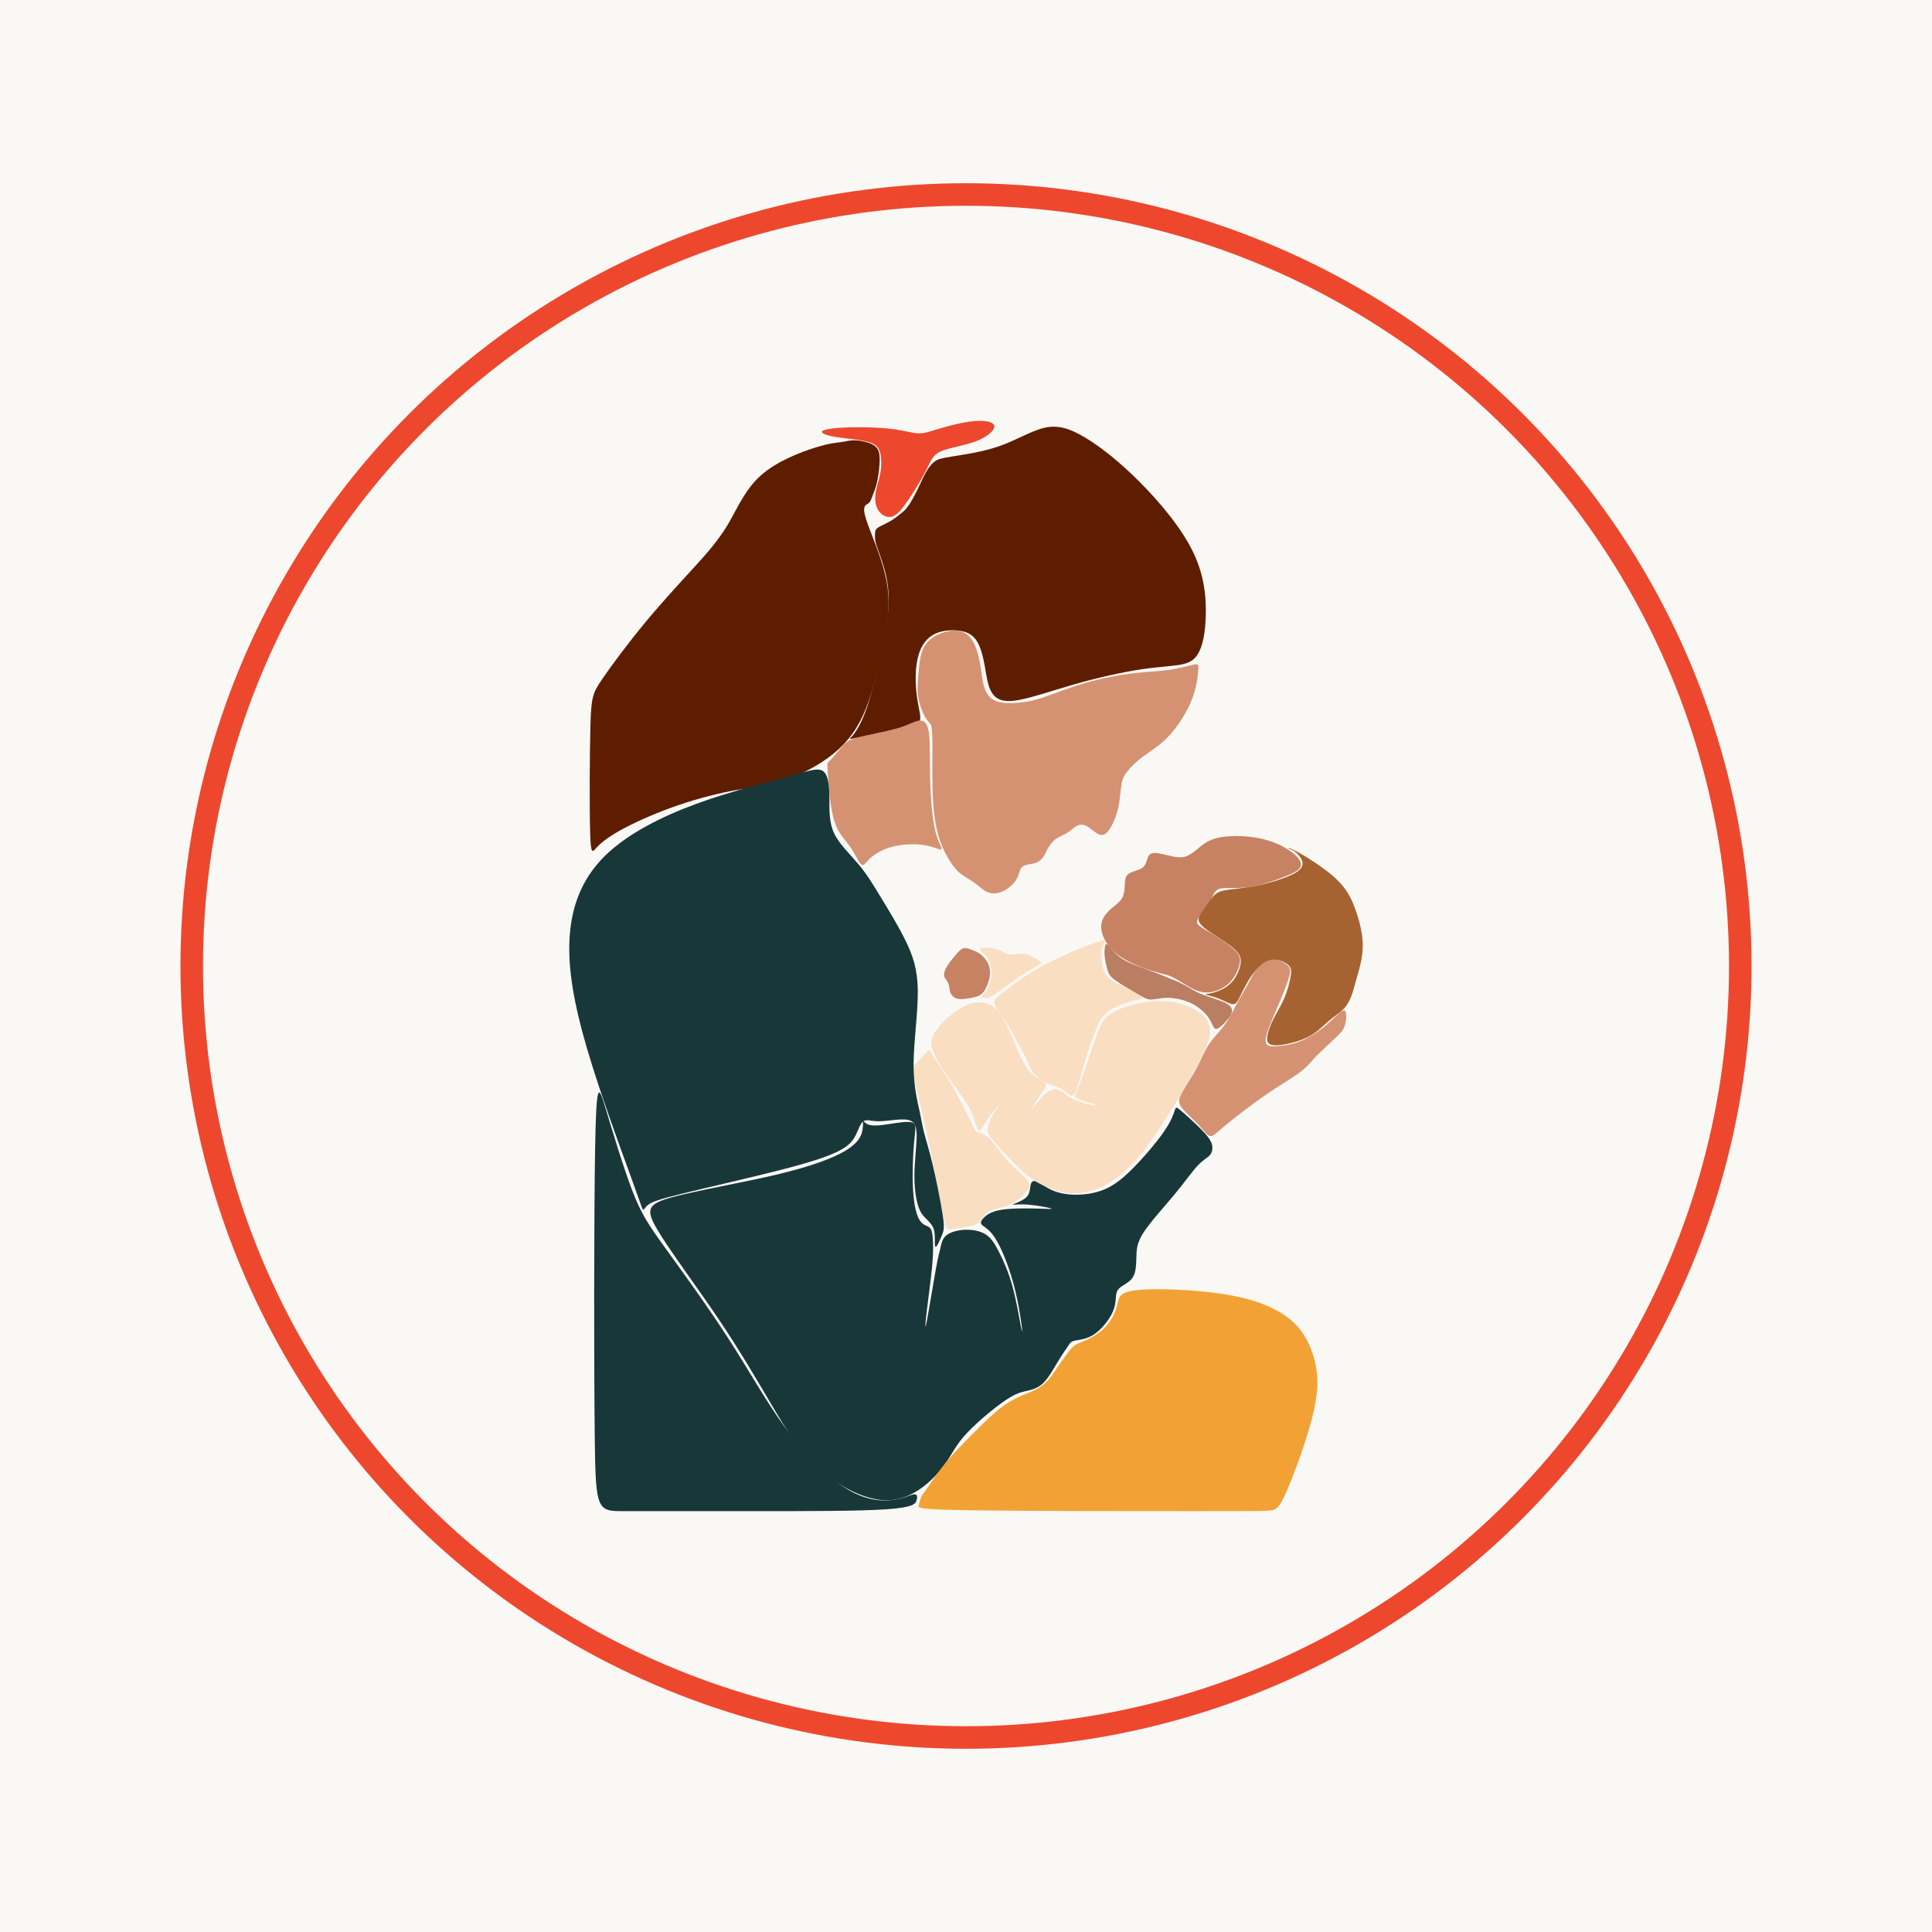
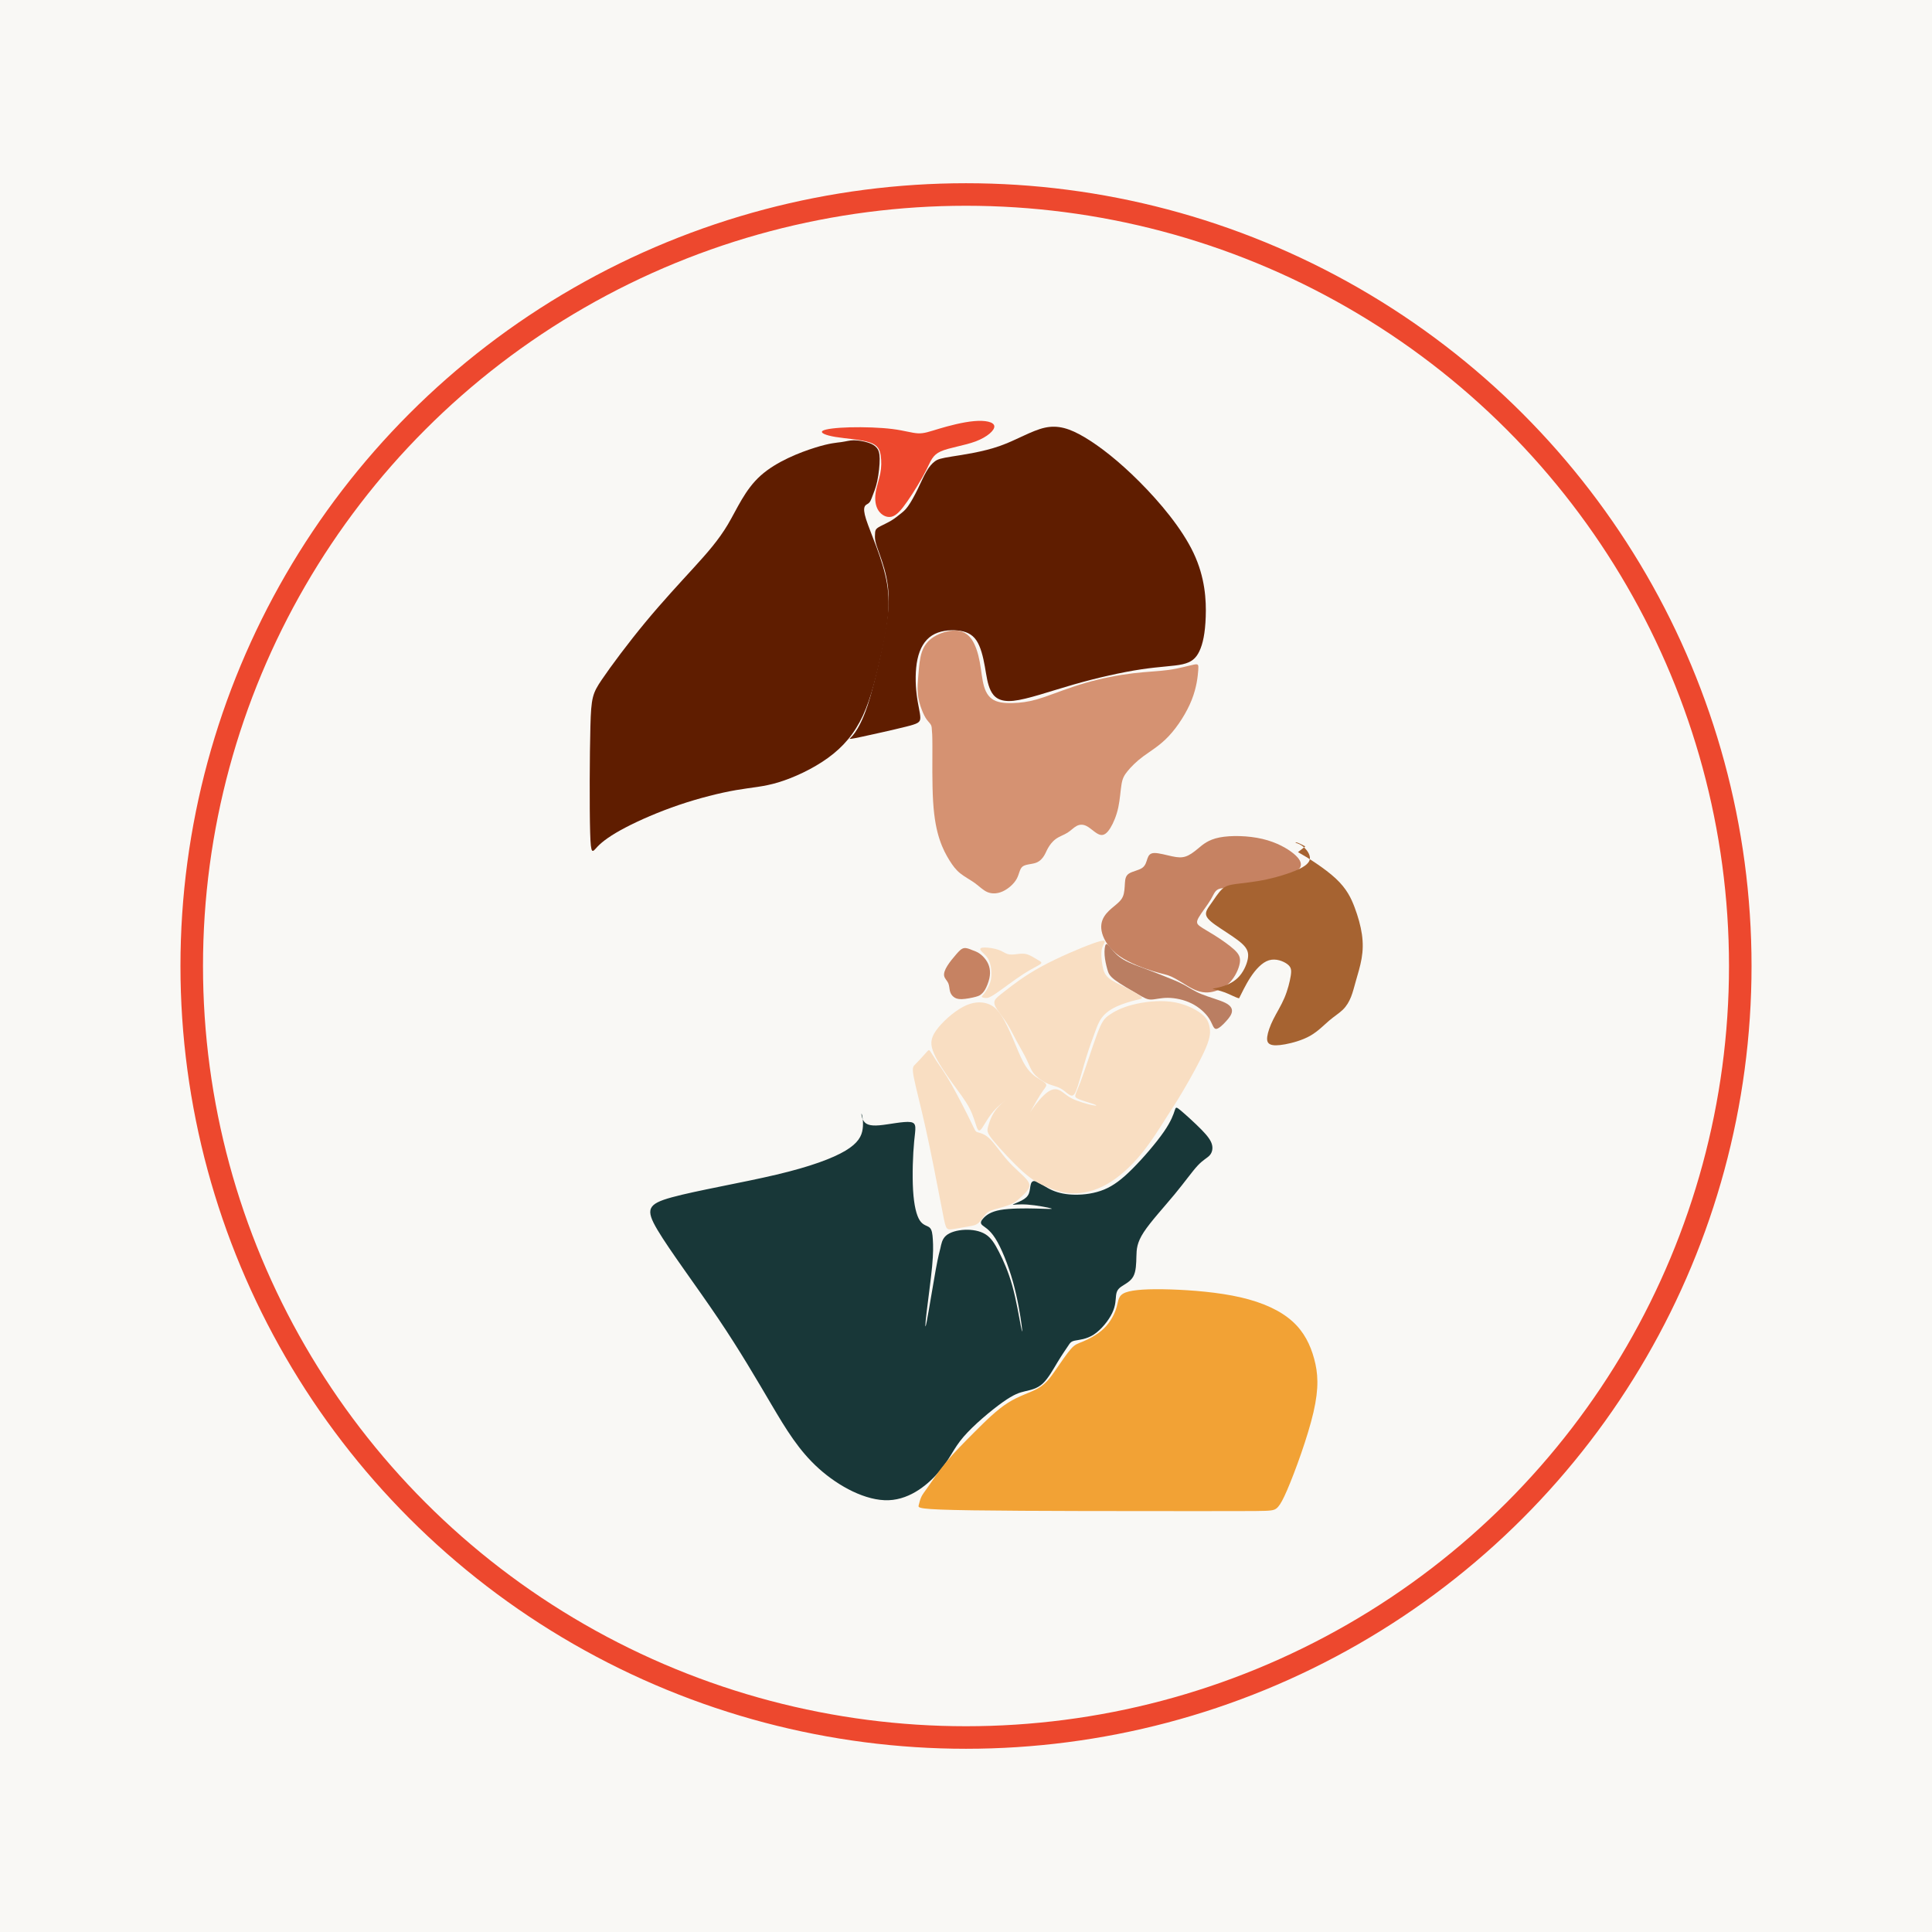
<svg xmlns="http://www.w3.org/2000/svg" xmlns:ns1="http://www.serif.com/" width="100%" height="100%" viewBox="0 0 1200 1200" version="1.1" xml:space="preserve" style="fill-rule:evenodd;clip-rule:evenodd;stroke-linecap:square;stroke-linejoin:round;stroke-miterlimit:1.5;">
  <rect id="EMA-MOM" ns1:id="EMA MOM" x="0" y="0" width="1200" height="1200" style="fill:#f9f8f5;" />
  <g>
    <g>
      <path d="M563.606,311.349c3.914,-5.629 8.826,-13.675 11.717,-19.419c2.904,-5.756 3.8,-9.223 8.993,-11.564c5.181,-2.34 14.685,-3.568 21.772,-6.242c7.087,-2.686 11.781,-6.818 11.5,-9.441c-0.281,-2.622 -5.539,-3.735 -12.562,-3.121c-7.035,0.614 -15.849,2.955 -21.823,4.746c-5.974,1.778 -9.108,3.006 -12.958,2.84c-3.85,-0.166 -8.43,-1.727 -15.9,-2.674c-7.484,-0.946 -17.858,-1.279 -26.403,-1.061c-8.545,0.23 -15.235,1.01 -16.975,2.174c-1.727,1.177 1.509,2.738 7.918,3.8c6.435,1.061 16.029,1.611 21.324,3.402c5.309,1.791 6.32,4.81 6.819,8.2c0.498,3.415 0.498,7.202 -0.282,11.167c-0.78,3.966 -2.341,8.097 -2.904,12.114c-0.563,4.017 -0.102,7.931 1.74,10.771c1.842,2.853 5.078,4.631 8.149,3.914c3.07,-0.729 5.961,-3.965 9.875,-9.606Z" style="fill:#ed482d;fill-rule:nonzero;" />
      <path d="M506.285,278.026c-9.325,2.903 -24.062,8.596 -33.835,17.371c-9.773,8.75 -14.57,20.582 -20.364,30.355c-5.821,9.773 -12.626,17.474 -21.325,27.017c-8.711,9.543 -19.316,20.94 -29.946,33.771c-10.63,12.843 -21.285,27.132 -27.029,35.613c-5.756,8.481 -6.601,11.167 -7.074,28.973c-0.486,17.807 -0.601,50.733 -0.166,65.815c0.422,15.069 1.381,12.268 4.554,8.929c3.185,-3.364 8.583,-7.253 17.32,-11.833c8.724,-4.579 20.787,-9.824 33.285,-14.071c12.51,-4.247 25.468,-7.483 35.395,-9.21c9.939,-1.74 16.86,-1.957 26.288,-4.797c9.44,-2.853 21.388,-8.315 30.867,-15.197c9.504,-6.856 16.527,-15.12 21.72,-26.339c5.194,-11.218 8.533,-25.404 11.615,-39.296c3.07,-13.905 5.859,-27.516 3.352,-42.585c-2.52,-15.069 -10.336,-31.596 -13.01,-40.026c-2.686,-8.43 -0.217,-8.763 1.228,-9.709c1.446,-0.96 1.894,-2.52 2.738,-4.72c0.844,-2.2 2.085,-5.04 2.993,-9.339c0.921,-4.285 1.535,-10.016 1.497,-13.764c-0.038,-3.735 -0.704,-5.487 -1.842,-6.856c-1.139,-1.369 -2.725,-2.354 -5.296,-3.185c-2.571,-0.832 -6.102,-1.497 -8.903,-1.484c-2.802,0.025 -4.861,0.729 -7.854,1.138c-2.981,0.422 -6.882,0.525 -16.208,3.429Z" style="fill:#5f1d00;fill-rule:nonzero;" />
      <path d="M535.297,457.612c6.934,-1.471 20.045,-4.413 27.388,-6.255c7.343,-1.842 8.903,-2.584 8.929,-5.475c0.038,-2.904 -1.484,-7.982 -2.277,-14.685c-0.819,-6.703 -0.921,-15.018 0.524,-21.734c1.446,-6.741 4.465,-11.871 9.044,-14.775c4.58,-2.903 10.707,-3.569 15.773,-3.095c5.04,0.473 9.005,2.098 11.743,6.114c2.737,4.017 4.247,10.438 5.27,16.182c1.036,5.756 1.599,10.835 3.607,14.967c2.009,4.119 5.475,7.304 14.148,6.421c8.673,-0.908 22.578,-5.858 37.289,-10.08c14.71,-4.221 30.214,-7.688 42.124,-9.466c11.883,-1.778 20.134,-1.893 25.66,-3.147c5.539,-1.253 8.328,-3.658 10.451,-8.123c2.111,-4.464 3.569,-11.001 3.928,-21.324c0.371,-10.323 -0.359,-24.458 -7.56,-39.655c-7.202,-15.222 -20.877,-31.519 -33.579,-44.247c-12.69,-12.716 -24.42,-21.875 -33.912,-27.541c-9.492,-5.667 -16.732,-7.842 -24.944,-6.038c-8.213,1.829 -17.359,7.624 -27.989,11.372c-10.643,3.735 -22.757,5.411 -29.703,6.524c-6.946,1.113 -8.737,1.675 -10.528,2.98c-1.778,1.305 -3.569,3.352 -5.321,6.396c-1.766,3.032 -3.492,7.074 -5.45,11.065c-1.957,4.004 -4.119,7.97 -5.948,10.477c-1.804,2.52 -3.262,3.582 -4.848,4.835c-1.599,1.254 -3.326,2.712 -5.552,4.042c-2.238,1.344 -4.976,2.572 -6.728,3.493c-1.753,0.921 -2.533,1.535 -2.93,2.379c-0.396,0.831 -0.396,1.893 -0.435,3.16c-0.051,1.279 -0.153,2.775 0.87,6.114c1.049,3.352 3.198,8.571 4.925,14.749c1.727,6.179 3.006,13.317 2.648,22.118c-0.345,8.813 -2.341,19.29 -4.81,30.739c-2.507,11.436 -5.475,23.844 -8.378,32.542c-2.917,8.686 -5.77,13.65 -7.727,16.438c-1.97,2.776 -3.032,3.377 -3.211,3.684c-0.166,0.307 0.576,0.333 7.509,-1.151Z" style="fill:#5f1d00;fill-rule:nonzero;" />
      <path d="M579.123,463.855c-0,7.969 -0.218,22.884 0.447,33.924c0.678,11.065 2.239,18.254 4.107,23.844c1.867,5.577 4.042,9.543 6.076,12.805c2.046,3.274 3.94,5.833 6.652,8.007c2.699,2.188 6.217,3.979 9.095,6.064c2.878,2.098 5.104,4.49 7.892,5.641c2.802,1.139 6.14,1.036 9.518,-0.537c3.389,-1.561 6.792,-4.567 8.519,-7.637c1.727,-3.083 1.791,-6.204 3.684,-7.713c1.893,-1.51 5.641,-1.395 8.289,-2.341c2.648,-0.947 4.222,-2.955 5.194,-4.58c0.972,-1.612 1.356,-2.84 2.366,-4.605c0.998,-1.765 2.623,-4.042 4.836,-5.629c2.2,-1.599 4.989,-2.481 7.202,-3.863c2.2,-1.368 3.811,-3.21 5.718,-4.208c1.893,-1.011 4.08,-1.177 6.613,0.281c2.546,1.459 5.437,4.529 7.893,5.181c2.456,0.678 4.464,-1.049 6.434,-4.209c1.944,-3.146 3.85,-7.726 4.938,-12.804c1.087,-5.092 1.368,-10.656 2.008,-14.378c0.627,-3.71 1.637,-5.552 3.761,-8.149c2.123,-2.597 5.36,-5.948 9.824,-9.236c4.465,-3.3 10.157,-6.537 15.76,-12.51c5.615,-5.961 11.154,-14.673 14.237,-22.463c3.096,-7.79 3.774,-14.66 4.055,-18.344c0.269,-3.671 0.167,-4.183 -2.839,-3.569c-3.019,0.614 -8.942,2.341 -15.415,3.262c-6.472,0.921 -13.508,1.036 -22.36,2.111c-8.865,1.075 -19.546,3.108 -29.486,5.986c-9.939,2.879 -19.124,6.589 -25.776,8.84c-6.664,2.238 -10.796,3.032 -15.618,3.441c-4.836,0.422 -10.362,0.473 -14.212,-1.062c-3.851,-1.535 -6.025,-4.656 -7.317,-9.018c-1.28,-4.337 -1.676,-9.927 -2.687,-15.325c-1.01,-5.411 -2.66,-10.643 -5.142,-14.122c-2.469,-3.48 -5.808,-5.245 -10.029,-5.322c-4.221,-0.089 -9.338,1.484 -13.112,3.799c-3.786,2.316 -6.217,5.36 -7.624,9.428c-1.394,4.068 -1.778,9.146 -2.149,13.713c-0.383,4.567 -0.767,8.596 -0.422,12.306c0.333,3.722 1.382,7.112 2.418,9.799c1.01,2.699 2.021,4.72 3.083,6.191c1.061,1.471 2.174,2.418 2.712,3.492c0.524,1.062 0.46,2.226 0.55,3.352c0.089,1.1 0.307,2.174 0.307,10.157Z" style="fill:#d59272;fill-rule:nonzero;" />
      <path d="M737.769,612.472c-3.07,-1.817 -7.151,-4.503 -10.247,-5.898c-3.108,-1.394 -5.219,-1.496 -10.911,-3.236c-5.693,-1.727 -14.954,-5.078 -21.248,-9.466c-6.268,-4.375 -9.568,-9.786 -10.796,-14.173c-1.228,-4.375 -0.384,-7.727 1.279,-10.439c1.676,-2.699 4.196,-4.771 6.422,-6.6c2.238,-1.855 4.183,-3.467 5.193,-5.846c0.998,-2.38 1.062,-5.488 1.228,-8.123c0.166,-2.622 0.448,-4.746 2.533,-6.115c2.098,-1.368 6.012,-1.983 8.187,-3.479c2.174,-1.51 2.622,-3.915 3.287,-5.833c0.678,-1.932 1.561,-3.39 4.324,-3.441c2.763,-0.051 7.394,1.292 10.95,2.046c3.543,0.755 5.999,0.921 8.455,0.103c2.456,-0.806 4.913,-2.584 7.778,-4.989c2.891,-2.405 6.178,-5.424 13.24,-6.818c7.061,-1.395 17.896,-1.164 26.684,0.908c8.788,2.059 15.542,5.961 19.418,9.172c3.876,3.211 4.886,5.718 4.324,7.726c-0.55,2.008 -2.674,3.518 -8.507,5.948c-5.833,2.431 -15.376,5.782 -23.384,6.972c-8.008,1.215 -14.493,0.256 -17.921,0.985c-3.429,0.729 -3.825,3.121 -5.949,6.729c-2.123,3.594 -5.973,8.391 -7.611,11.32c-1.65,2.93 -1.087,3.991 0.806,5.386c1.893,1.407 5.13,3.134 9.21,5.705c4.068,2.571 8.993,5.974 11.999,8.737c3.019,2.763 4.132,4.887 3.543,8.43c-0.588,3.543 -2.865,8.507 -6.088,11.884c-3.211,3.377 -7.33,5.168 -10.656,5.91c-3.326,0.754 -5.833,0.486 -8.123,-0.128c-2.29,-0.614 -4.349,-1.574 -7.419,-3.377Z" style="fill:#c68262;fill-rule:nonzero;" />
      <path d="M686.882,586.581c-0.652,0.754 -1.01,3.62 -0.793,6.664c0.217,3.07 0.998,6.307 1.663,8.724c0.665,2.431 1.228,4.055 4.771,6.742c3.544,2.66 10.068,6.409 14.174,8.788c4.106,2.366 5.782,3.377 8.327,3.338c2.533,-0.025 5.936,-1.087 10.4,-1.061c4.465,0.038 10.004,1.138 14.711,3.492c4.72,2.341 8.622,5.923 10.797,9.236c2.187,3.326 2.622,6.396 4.246,6.562c1.612,0.166 4.414,-2.558 6.448,-4.835c2.046,-2.252 3.325,-4.043 3.543,-5.885c0.23,-1.842 -0.614,-3.735 -4.234,-5.526c-3.633,-1.778 -10.055,-3.454 -14.673,-5.347c-4.617,-1.88 -7.432,-3.965 -10.873,-5.807c-3.428,-1.842 -7.483,-3.441 -11.513,-5.053c-4.029,-1.599 -8.033,-3.224 -12.587,-4.9c-4.554,-1.675 -9.632,-3.402 -13.355,-5.602c-3.722,-2.188 -6.089,-4.861 -7.751,-6.882c-1.663,-2.022 -2.636,-3.39 -3.301,-2.648Z" style="fill:#ba7e62;fill-rule:nonzero;" />
-       <path d="M734.251,688.328c2.405,3.096 7.483,7.496 10.796,11.039c3.326,3.557 4.887,6.23 6.818,6.294c1.932,0.051 4.209,-2.52 10.324,-7.56c6.114,-5.053 16.041,-12.6 24.138,-18.177c8.084,-5.578 14.352,-9.211 18.625,-12.14c4.26,-2.929 6.549,-5.168 8.366,-7.112c1.816,-1.957 3.159,-3.633 6.191,-6.614c3.045,-2.993 7.791,-7.291 10.835,-10.221c3.032,-2.929 4.388,-4.49 5.181,-7.79c0.819,-3.287 1.087,-8.315 -0.716,-8.481c-1.817,-0.166 -5.719,4.516 -10.528,8.673c-4.797,4.157 -10.49,7.79 -15.338,9.939c-4.861,2.149 -8.877,2.827 -12.459,3.301c-3.569,0.473 -6.691,0.754 -8.558,-0.026c-1.868,-0.78 -2.482,-2.622 -1.011,-7.534c1.484,-4.925 5.053,-12.907 7.957,-19.777c2.904,-6.856 5.129,-12.6 6.025,-16.233c0.895,-3.633 0.448,-5.129 -1.65,-6.792c-2.085,-1.638 -5.833,-3.416 -9.121,-3.454c-3.287,-0.026 -6.14,1.701 -8.596,4.746c-2.456,3.044 -4.529,7.393 -6.511,11.026c-1.97,3.62 -3.876,6.524 -6.102,10.695c-2.239,4.157 -4.797,9.568 -7.995,14.032c-3.172,4.465 -6.972,7.982 -9.901,12.332c-2.929,4.362 -4.989,9.543 -7.343,14.096c-2.34,4.554 -4.963,8.456 -6.882,11.526c-1.931,3.07 -3.159,5.309 -3.914,7.317c-0.755,2.008 -1.023,3.799 1.369,6.895Z" style="fill:#d59272;fill-rule:nonzero;" />
-       <path d="M806.193,529.273c5.756,3.172 16.642,10.041 23.46,16.373c6.793,6.345 9.543,12.14 11.718,17.922c2.174,5.782 3.786,11.538 4.541,16.796c0.755,5.283 0.652,10.08 -0.192,14.966c-0.831,4.887 -2.405,9.85 -3.543,13.88c-1.139,4.016 -1.881,7.086 -3.032,9.977c-1.151,2.904 -2.737,5.654 -5.027,7.906c-2.29,2.251 -5.283,4.042 -8.584,6.856c-3.313,2.827 -6.946,6.678 -11.832,9.441c-4.9,2.763 -11.053,4.426 -15.555,5.257c-4.516,0.819 -7.368,0.806 -9.083,0.064c-1.727,-0.754 -2.302,-2.238 -1.944,-4.886c0.358,-2.661 1.637,-6.473 3.697,-10.605c2.059,-4.132 4.899,-8.571 6.959,-13.419c2.059,-4.848 3.338,-10.093 3.914,-13.636c0.55,-3.556 0.384,-5.398 -2.047,-7.266c-2.43,-1.867 -7.112,-3.761 -11.474,-2.456c-4.349,1.318 -8.366,5.846 -11.526,10.656c-3.147,4.81 -5.436,9.914 -7.035,12.971c-1.586,3.032 -2.482,4.017 -4.567,3.543c-2.098,-0.447 -5.385,-2.353 -8.724,-3.62c-3.326,-1.253 -6.69,-1.893 -7.445,-2.2c-0.755,-0.307 1.113,-0.281 4.298,-1.113c3.185,-0.831 7.714,-2.507 11.052,-5.743c3.352,-3.25 5.526,-8.034 6.23,-11.731c0.691,-3.684 -0.09,-6.242 -3.313,-9.3c-3.237,-3.057 -8.916,-6.575 -13.521,-9.632c-4.605,-3.031 -8.136,-5.59 -8.942,-8.02c-0.818,-2.444 1.1,-4.785 3.16,-7.727c2.072,-2.942 4.298,-6.485 6.498,-8.583c2.2,-2.098 4.362,-2.738 8.865,-3.352c4.49,-0.601 11.295,-1.164 19.226,-2.891c7.931,-1.739 16.962,-4.63 21.759,-7.342c4.81,-2.712 5.373,-5.219 4.554,-7.65c-0.806,-2.418 -2.98,-4.771 -4.809,-6.012c-1.83,-1.254 -3.301,-1.394 -3.723,-1.74c-0.409,-0.332 0.218,-0.844 5.987,2.316Z" style="fill:#a66331;fill-rule:nonzero;" />
-       <path d="M514.293,481.955c0.473,6.793 1.369,19.687 3.876,27.861c2.52,8.174 6.652,11.628 9.747,15.926c3.096,4.311 5.155,9.44 6.754,11.001c1.587,1.561 2.712,-0.448 4.606,-2.482c1.893,-2.046 4.579,-4.106 7.969,-5.769c3.415,-1.675 7.547,-2.967 12.229,-3.607c4.695,-0.64 9.939,-0.64 13.956,-0.077c4.017,0.55 6.818,1.676 8.75,2.328c1.957,0.665 3.044,0.883 2.52,-0.691c-0.537,-1.56 -2.686,-4.899 -4.234,-12.42c-1.561,-7.535 -2.508,-19.252 -2.776,-30.573c-0.269,-11.296 0.153,-22.207 -0.742,-28.411c-0.908,-6.179 -3.121,-7.675 -5.718,-7.509c-2.584,0.166 -5.565,1.983 -10.016,3.594c-4.452,1.612 -10.387,2.994 -16.195,4.235c-5.82,1.228 -11.525,2.315 -15.069,3.53c-3.569,1.203 -4.976,2.533 -6.907,4.746c-1.932,2.213 -4.375,5.283 -6.013,7.125c-1.65,1.842 -2.494,2.456 -2.878,3.096c-0.396,0.652 -0.332,1.317 0.141,8.097Z" style="fill:#d59272;fill-rule:nonzero;" />
+       <path d="M806.193,529.273c5.756,3.172 16.642,10.041 23.46,16.373c6.793,6.345 9.543,12.14 11.718,17.922c2.174,5.782 3.786,11.538 4.541,16.796c0.755,5.283 0.652,10.08 -0.192,14.966c-0.831,4.887 -2.405,9.85 -3.543,13.88c-1.139,4.016 -1.881,7.086 -3.032,9.977c-1.151,2.904 -2.737,5.654 -5.027,7.906c-2.29,2.251 -5.283,4.042 -8.584,6.856c-3.313,2.827 -6.946,6.678 -11.832,9.441c-4.9,2.763 -11.053,4.426 -15.555,5.257c-4.516,0.819 -7.368,0.806 -9.083,0.064c-1.727,-0.754 -2.302,-2.238 -1.944,-4.886c0.358,-2.661 1.637,-6.473 3.697,-10.605c2.059,-4.132 4.899,-8.571 6.959,-13.419c2.059,-4.848 3.338,-10.093 3.914,-13.636c0.55,-3.556 0.384,-5.398 -2.047,-7.266c-2.43,-1.867 -7.112,-3.761 -11.474,-2.456c-4.349,1.318 -8.366,5.846 -11.526,10.656c-3.147,4.81 -5.436,9.914 -7.035,12.971c-2.098,-0.447 -5.385,-2.353 -8.724,-3.62c-3.326,-1.253 -6.69,-1.893 -7.445,-2.2c-0.755,-0.307 1.113,-0.281 4.298,-1.113c3.185,-0.831 7.714,-2.507 11.052,-5.743c3.352,-3.25 5.526,-8.034 6.23,-11.731c0.691,-3.684 -0.09,-6.242 -3.313,-9.3c-3.237,-3.057 -8.916,-6.575 -13.521,-9.632c-4.605,-3.031 -8.136,-5.59 -8.942,-8.02c-0.818,-2.444 1.1,-4.785 3.16,-7.727c2.072,-2.942 4.298,-6.485 6.498,-8.583c2.2,-2.098 4.362,-2.738 8.865,-3.352c4.49,-0.601 11.295,-1.164 19.226,-2.891c7.931,-1.739 16.962,-4.63 21.759,-7.342c4.81,-2.712 5.373,-5.219 4.554,-7.65c-0.806,-2.418 -2.98,-4.771 -4.809,-6.012c-1.83,-1.254 -3.301,-1.394 -3.723,-1.74c-0.409,-0.332 0.218,-0.844 5.987,2.316Z" style="fill:#a66331;fill-rule:nonzero;" />
      <path d="M643.876,733.957c2.174,0.895 5.59,3.518 9.632,5.309c4.042,1.778 8.737,2.724 14.314,2.788c5.59,0.051 12.063,-0.78 17.922,-3.185c5.858,-2.405 11.103,-6.37 17.742,-13.035c6.652,-6.665 14.685,-16.041 19.38,-22.834c4.695,-6.779 6.025,-10.962 6.754,-13.201c0.716,-2.239 0.832,-2.507 3.825,-0c2.993,2.52 8.852,7.816 12.766,11.807c3.902,3.991 5.846,6.665 6.55,9.249c0.691,2.558 0.128,5.014 -1.382,6.715c-1.496,1.702 -3.953,2.648 -7.419,6.332c-3.454,3.684 -7.931,10.106 -14.378,17.896c-6.435,7.791 -14.877,16.95 -19.175,23.525c-4.286,6.588 -4.465,10.604 -4.567,15.056c-0.115,4.426 -0.166,9.274 -1.957,12.498c-1.791,3.21 -5.296,4.771 -7.445,6.281c-2.149,1.496 -2.93,2.954 -3.237,5.5c-0.307,2.533 -0.14,6.166 -2.379,10.848c-2.226,4.694 -6.856,10.438 -11.474,13.418c-4.605,2.994 -9.172,3.224 -11.692,3.748c-2.52,0.538 -2.955,1.369 -4.35,3.467c-1.407,2.085 -3.735,5.437 -6.447,9.927c-2.711,4.49 -5.782,10.131 -9.235,13.316c-3.467,3.185 -7.317,3.902 -10.899,4.746c-3.569,0.831 -6.857,1.791 -13.969,6.831c-7.125,5.065 -18.062,14.212 -24.381,21.58c-6.294,7.368 -7.97,12.958 -14.481,20.787c-6.498,7.841 -17.819,17.947 -31.916,18.484c-14.097,0.525 -30.957,-8.506 -43.352,-19.623c-12.383,-11.116 -20.314,-24.279 -29.473,-39.795c-9.159,-15.517 -19.533,-33.387 -33.041,-53.42c-13.509,-20.045 -30.151,-42.264 -37.737,-55.044c-7.598,-12.779 -6.14,-16.13 8.942,-20.262c15.056,-4.132 43.748,-9.044 64.97,-14.071c21.209,-5.015 34.935,-10.157 42.866,-14.89c7.918,-4.759 10.055,-9.108 10.656,-13.457c0.627,-4.362 -0.281,-8.711 -0.601,-9.39c-0.346,-0.652 -0.128,2.354 1.228,4.414c1.33,2.059 3.786,3.185 9.709,2.686c5.91,-0.499 15.286,-2.622 19.418,-2.008c4.132,0.614 3.006,3.965 2.239,11.998c-0.781,8.034 -1.241,20.775 -0.678,30.254c0.563,9.491 2.123,15.734 4.196,18.868c2.059,3.134 4.63,3.134 6.076,4.4c1.458,1.292 1.791,3.851 2.008,7.483c0.23,3.633 0.333,8.315 -0.448,16.643c-0.78,8.315 -2.456,20.262 -3.402,28.296c-0.947,8.033 -1.164,12.165 0.064,5.922c1.228,-6.255 3.901,-22.884 5.577,-32.095c1.676,-9.223 2.341,-11.001 2.904,-13.457c0.55,-2.456 0.997,-5.577 3.466,-7.752c2.456,-2.187 6.921,-3.415 11.552,-3.646c4.63,-0.217 9.427,0.576 12.945,2.751c3.518,2.174 5.756,5.743 8.43,10.988c2.673,5.245 5.807,12.178 8.264,20.992c2.456,8.826 4.246,19.533 5.244,24.727c1.011,5.193 1.228,4.86 0.499,-0.614c-0.729,-5.475 -2.405,-16.067 -5.347,-26.621c-2.968,-10.553 -7.215,-21.055 -10.95,-26.914c-3.735,-5.859 -6.984,-7.087 -8.264,-8.366c-1.279,-1.279 -0.614,-2.622 1.062,-4.362c1.676,-1.727 4.362,-3.837 10.323,-4.912c5.974,-1.062 15.248,-1.062 22.054,-0.883c6.805,0.167 11.167,0.499 9.555,-0.064c-1.624,-0.55 -9.223,-2.008 -14.749,-2.392c-5.526,-0.396 -8.98,0.269 -9.095,0.051c-0.115,-0.217 3.134,-1.343 5.462,-2.571c2.354,-1.228 3.799,-2.558 4.529,-4.4c0.716,-1.842 0.716,-4.196 1.202,-5.782c0.473,-1.599 1.42,-2.431 3.595,-1.535Z" style="fill:#183738;fill-rule:nonzero;" />
      <path d="M618.816,616.885c4.157,-2.827 11.283,-8.302 16.745,-11.846c5.475,-3.543 9.287,-5.155 10.643,-6.204c1.356,-1.049 0.243,-1.535 -1.587,-2.622c-1.829,-1.087 -4.362,-2.789 -6.69,-3.467c-2.341,-0.691 -4.464,-0.345 -6.498,-0.102c-2.034,0.256 -3.991,0.422 -5.667,-0.09c-1.663,-0.524 -3.07,-1.726 -5.577,-2.609c-2.52,-0.87 -6.14,-1.433 -8.456,-1.433c-2.315,-0.025 -3.326,0.512 -2.686,1.599c0.614,1.088 2.878,2.725 4.324,4.861c1.432,2.111 2.046,4.708 2.315,7.292c0.269,2.583 0.179,5.155 -0.588,7.687c-0.768,2.546 -2.226,5.053 -3.39,6.601c-1.152,1.548 -2.009,2.136 -1.881,2.571c0.141,0.422 1.292,0.704 2.456,0.755c1.177,0.038 2.38,-0.153 6.537,-2.993Z" style="fill:#f9dec2;fill-rule:nonzero;" />
      <path d="M606.101,619.123c-2.188,0.602 -6.089,1.382 -8.75,1.459c-2.648,0.064 -4.042,-0.576 -5.117,-1.459c-1.074,-0.882 -1.829,-2.008 -2.213,-3.53c-0.371,-1.535 -0.371,-3.492 -1.087,-5.053c-0.742,-1.561 -2.187,-2.738 -2.507,-4.413c-0.32,-1.676 0.486,-3.851 1.995,-6.256c1.51,-2.417 3.71,-5.078 5.501,-7.125c1.791,-2.059 3.147,-3.505 4.746,-3.824c1.586,-0.32 3.402,0.486 5.027,1.138c1.637,0.627 3.096,1.1 4.592,2.111c1.484,0.997 3.019,2.545 4.158,4.157c1.125,1.599 1.842,3.275 2.213,5.155c0.371,1.881 0.371,3.979 -0.179,6.358c-0.551,2.392 -1.638,5.078 -2.597,6.754c-0.972,1.689 -1.804,2.392 -2.456,2.955c-0.665,0.55 -1.139,0.972 -3.326,1.573Z" style="fill:#c68262;fill-rule:nonzero;" />
      <path d="M681.42,642.328c-3.006,8.033 -7.534,22.386 -10.438,30.023c-2.904,7.649 -4.183,8.609 -2.06,9.798c2.111,1.203 7.637,2.661 10.234,3.582c2.597,0.921 2.264,1.318 -0.742,0.704c-3.019,-0.614 -8.712,-2.239 -12.37,-4.03c-3.658,-1.791 -5.27,-3.735 -7.343,-4.912c-2.072,-1.177 -4.579,-1.573 -7.841,0.704c-3.262,2.251 -7.292,7.163 -9.965,11.078c-2.674,3.901 -4.03,6.805 -2.737,4.605c1.292,-2.201 5.193,-9.518 7.867,-13.739c2.686,-4.221 4.131,-5.321 3.799,-6.473c-0.333,-1.151 -2.456,-2.315 -4.183,-3.351c-1.727,-1.036 -3.07,-1.919 -4.656,-3.403c-1.599,-1.484 -3.441,-3.543 -5.386,-7.202c-1.97,-3.658 -4.029,-8.903 -6.293,-14.212c-2.252,-5.295 -4.708,-10.655 -7.228,-14.557c-2.507,-3.914 -5.078,-6.37 -8.89,-7.598c-3.838,-1.228 -8.916,-1.228 -15.018,2.021c-6.128,3.236 -13.265,9.709 -16.834,14.813c-3.569,5.104 -3.569,8.852 -1.228,14.173c2.34,5.335 7.035,12.255 11.321,18.203c4.31,5.949 8.212,10.912 10.719,15.735c2.52,4.835 3.646,9.53 4.58,11.947c0.946,2.431 1.727,2.597 3.351,0.256c1.612,-2.341 4.068,-7.202 8.046,-11.423c3.953,-4.209 9.428,-7.778 9.569,-7.893c0.14,-0.115 -5.053,3.236 -8.379,7.176c-3.313,3.941 -4.771,8.456 -5.552,11.245c-0.78,2.788 -0.882,3.85 3.211,8.877c4.106,5.015 12.421,14.007 18.548,19.457c6.128,5.449 10.081,7.355 14.66,9.287c4.579,1.919 9.786,3.863 16.105,4.016c6.332,0.141 13.764,-1.496 21.196,-5.679c7.42,-4.183 14.839,-10.912 21.184,-18.613c6.357,-7.687 11.653,-16.335 15.516,-22.411c3.864,-6.089 6.281,-9.594 10.72,-17.128c4.452,-7.535 10.899,-19.086 14.02,-26.403c3.121,-7.33 2.891,-10.4 2.328,-13.214c-0.562,-2.814 -1.471,-5.373 -5.257,-8.289c-3.787,-2.917 -10.451,-6.205 -18.459,-7.279c-8.008,-1.062 -17.346,0.09 -24.254,1.893c-6.907,1.804 -11.372,4.26 -14.365,6.358c-2.968,2.085 -4.477,3.825 -7.496,11.858Z" style="fill:#f9dec2;fill-rule:nonzero;" />
      <path d="M678.798,586.018c-7.279,2.596 -21.414,8.57 -32.044,14.365c-10.63,5.808 -17.743,11.423 -22.169,14.877c-4.426,3.454 -6.153,4.733 -6.754,6.23c-0.588,1.471 -0.051,3.147 1.458,5.462c1.497,2.315 3.979,5.27 6.14,8.673c2.15,3.415 3.992,7.266 6.089,11.142c2.098,3.876 4.439,7.79 6.051,11.142c1.625,3.364 2.52,6.191 4.337,8.583c1.829,2.379 4.579,4.324 6.818,5.577c2.226,1.241 3.94,1.778 5.718,2.316c1.765,0.55 3.62,1.1 5.564,2.43c1.932,1.343 3.991,3.467 5.501,3.684c1.509,0.23 2.481,-1.445 3.94,-5.961c1.458,-4.528 3.402,-11.896 5.283,-17.947c1.867,-6.063 3.646,-10.809 5.104,-14.762c1.445,-3.978 2.558,-7.151 4.63,-9.862c2.06,-2.7 5.079,-4.938 8.993,-6.755c3.902,-1.803 8.699,-3.198 11.884,-3.978c3.185,-0.767 4.759,-0.921 3.518,-2.149c-1.254,-1.228 -5.296,-3.518 -9.441,-5.59c-4.132,-2.085 -8.34,-3.914 -10.847,-6.076c-2.495,-2.149 -3.275,-4.618 -3.825,-7.739c-0.563,-3.122 -0.896,-6.921 -0.499,-9.479c0.396,-2.559 1.509,-3.876 1.88,-4.938c0.346,-1.049 -0.064,-1.829 -7.329,0.755Z" style="fill:#f9dec2;fill-rule:nonzero;" />
      <path d="M567.61,669.345c1.138,5.922 4.093,16.859 7.394,31.711c3.287,14.839 6.92,33.592 9.043,44.657c2.124,11.039 2.738,14.391 3.48,16.143c0.755,1.765 1.65,1.932 4.055,1.625c2.392,-0.307 6.306,-1.088 9.261,-1.586c2.968,-0.512 4.977,-0.73 6.703,-2.124c1.727,-1.394 3.185,-3.965 4.58,-5.552c1.394,-1.599 2.725,-2.213 5.552,-3.044c2.814,-0.832 7.112,-1.881 10.041,-3.134c2.93,-1.254 4.503,-2.725 6.268,-4.362c1.778,-1.638 3.774,-3.454 4.784,-5.219c0.998,-1.766 1.024,-3.454 -1.381,-6.192c-2.379,-2.75 -7.189,-6.549 -11.474,-11.372c-4.286,-4.81 -8.072,-10.643 -11.334,-13.751c-3.262,-3.083 -6.012,-3.454 -7.419,-3.902c-1.408,-0.46 -1.459,-1.023 -4.158,-6.562c-2.699,-5.564 -8.033,-16.105 -12.139,-23.307c-4.094,-7.202 -6.972,-11.065 -9.019,-14.097c-2.046,-3.057 -3.274,-5.283 -4.029,-6.319c-0.755,-1.023 -1.024,-0.857 -2.034,0.23c-0.998,1.088 -2.738,3.096 -4.196,4.657c-1.445,1.56 -2.622,2.673 -3.543,3.684c-0.921,0.997 -1.587,1.893 -0.435,7.816Z" style="fill:#f9dec2;fill-rule:nonzero;" />
-       <path d="M391.554,730.068c-6.511,-17.909 -18.779,-50.95 -26.927,-78.747c-8.161,-27.797 -12.178,-50.349 -10.771,-69.998c1.394,-19.648 8.2,-36.38 22.156,-50.004c13.969,-13.623 35.05,-24.138 55.99,-31.865c20.953,-7.739 41.766,-12.689 55.428,-16.488c13.662,-3.8 20.198,-6.448 23.691,-4.094c3.492,2.367 3.965,9.748 4.029,17.129c0.064,7.368 -0.281,14.749 2.917,21.541c3.198,6.793 9.9,12.997 15.145,19.252c5.245,6.256 9.031,12.549 13.931,20.608c4.912,8.059 10.937,17.883 15.401,27.042c4.465,9.147 7.381,17.628 7.522,30.867c0.141,13.227 -2.482,31.2 -2.622,44.875c-0.141,13.674 2.2,23.051 3.568,29.306c1.369,6.255 1.753,9.376 2.917,13.918c1.164,4.528 3.096,10.464 5.424,20.236c2.328,9.774 5.027,23.372 6.178,31.008c1.164,7.637 0.755,9.3 -0.281,12.012c-1.036,2.712 -2.712,6.447 -3.607,7.483c-0.896,1.024 -1.011,-0.652 -1.011,-3.07c0,-2.43 0.115,-5.616 -0.806,-8.097c-0.921,-2.482 -2.878,-4.273 -4.707,-6.115c-1.842,-1.842 -3.582,-3.735 -4.938,-8.187c-1.343,-4.426 -2.328,-11.397 -2.213,-19.469c0.102,-8.072 1.318,-17.218 1.381,-23.089c0.077,-5.859 -0.984,-8.418 -3.172,-9.71c-2.175,-1.279 -5.462,-1.279 -9.453,-0.921c-3.991,0.371 -8.686,1.088 -12.344,0.909c-3.672,-0.179 -6.307,-1.267 -8.187,0.064c-1.868,1.343 -2.968,5.116 -4.682,8.557c-1.714,3.441 -4.03,6.563 -10.592,9.901c-6.562,3.352 -17.346,6.934 -36.086,11.743c-18.728,4.81 -45.424,10.835 -60.711,14.609c-15.299,3.761 -19.2,5.257 -21.401,6.946c-2.213,1.676 -2.724,3.518 -3.338,3.044c-0.602,-0.486 -1.331,-3.274 -7.829,-21.196Z" style="fill:#183738;fill-rule:nonzero;" />
-       <path d="M369.411,893.025c-0.524,-45.565 -0.524,-136.682 0.23,-179.932c0.755,-43.249 2.277,-38.632 6.435,-24.906c4.157,13.726 10.95,36.547 16.629,51.296c5.68,14.762 10.259,21.465 20.442,35.587c10.169,14.123 25.942,35.69 39.066,56.003c13.125,20.327 23.576,39.4 35.613,55.799c12.05,16.412 25.661,30.151 37.391,37.455c11.718,7.317 21.542,8.2 28.654,7.406c7.125,-0.805 11.526,-3.3 13.764,-3.581c2.226,-0.282 2.29,1.663 1.638,3.773c-0.64,2.111 -1.97,4.388 -18.779,5.526c-16.796,1.152 -49.057,1.152 -81.382,1.152l-81.408,-0c-16.707,-0 -17.768,-0 -18.293,-45.578Z" style="fill:#183738;fill-rule:nonzero;" />
      <path d="M604.118,938.091c34.193,0.499 102.835,0.499 139.74,0.499c36.904,-0 42.021,-0 45.488,-0.435c3.454,-0.448 5.244,-1.343 10.105,-12.6c4.861,-11.283 12.792,-32.939 16.361,-48.341c3.569,-15.401 2.789,-24.56 0.448,-33.208c-2.354,-8.66 -6.255,-16.809 -13.623,-23.384c-7.368,-6.6 -18.203,-11.615 -31.98,-14.8c-13.79,-3.185 -30.547,-4.515 -43.787,-4.938c-13.253,-0.409 -22.987,0.103 -27.708,1.881c-4.72,1.791 -4.4,4.861 -5.564,8.98c-1.151,4.119 -3.774,9.325 -7.829,13.278c-4.042,3.965 -9.504,6.703 -12.971,8.148c-3.454,1.459 -4.912,1.625 -7.534,4.554c-2.623,2.93 -6.422,8.622 -9.684,13.33c-3.262,4.733 -6.012,8.468 -10.796,11.231c-4.81,2.763 -11.667,4.541 -18.638,8.954c-6.984,4.401 -14.071,11.436 -20.698,18.063c-6.613,6.613 -12.753,12.804 -17.691,18.752c-4.937,5.949 -8.673,11.641 -11.103,15.133c-2.431,3.48 -3.544,4.772 -4.362,6.473c-0.806,1.702 -1.318,3.825 -1.702,5.373c-0.396,1.56 -0.665,2.571 33.528,3.057Z" style="fill:#f2a235;fill-rule:nonzero;" />
    </g>
  </g>
  <ellipse cx="600" cy="600" rx="480.914" ry="479.197" style="fill:none;stroke:#ed482e;stroke-width:14px;" />
</svg>